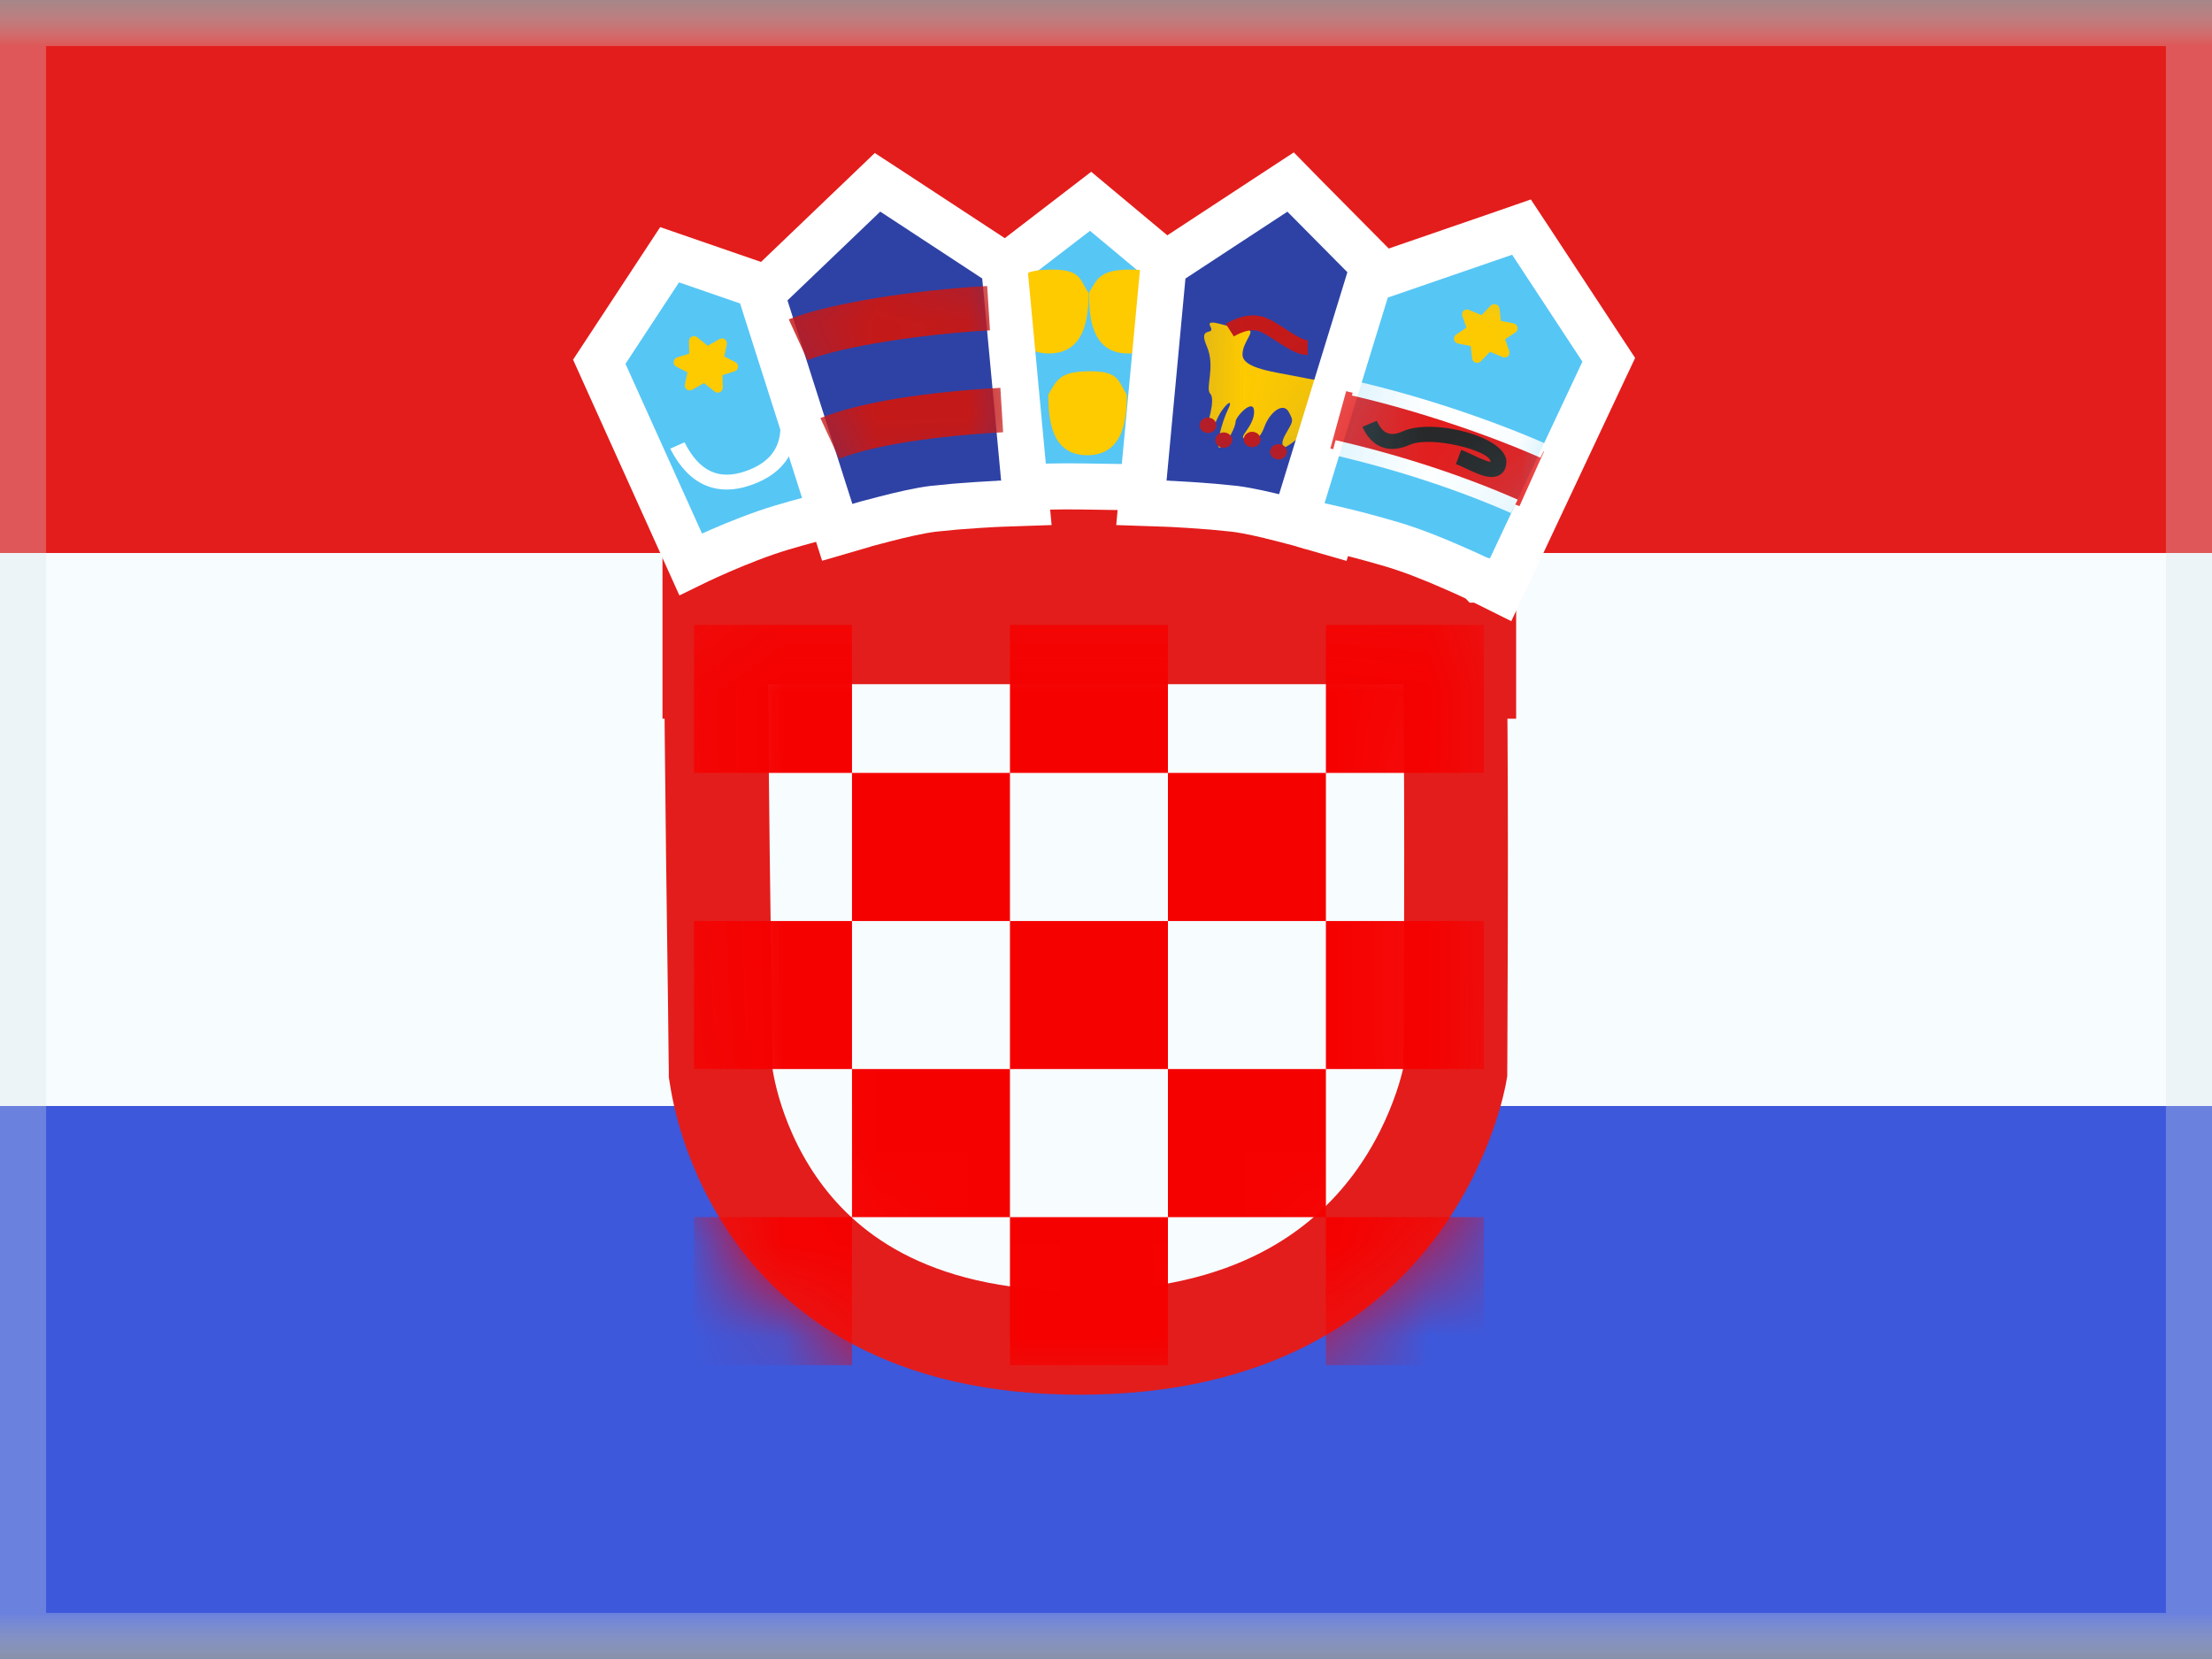
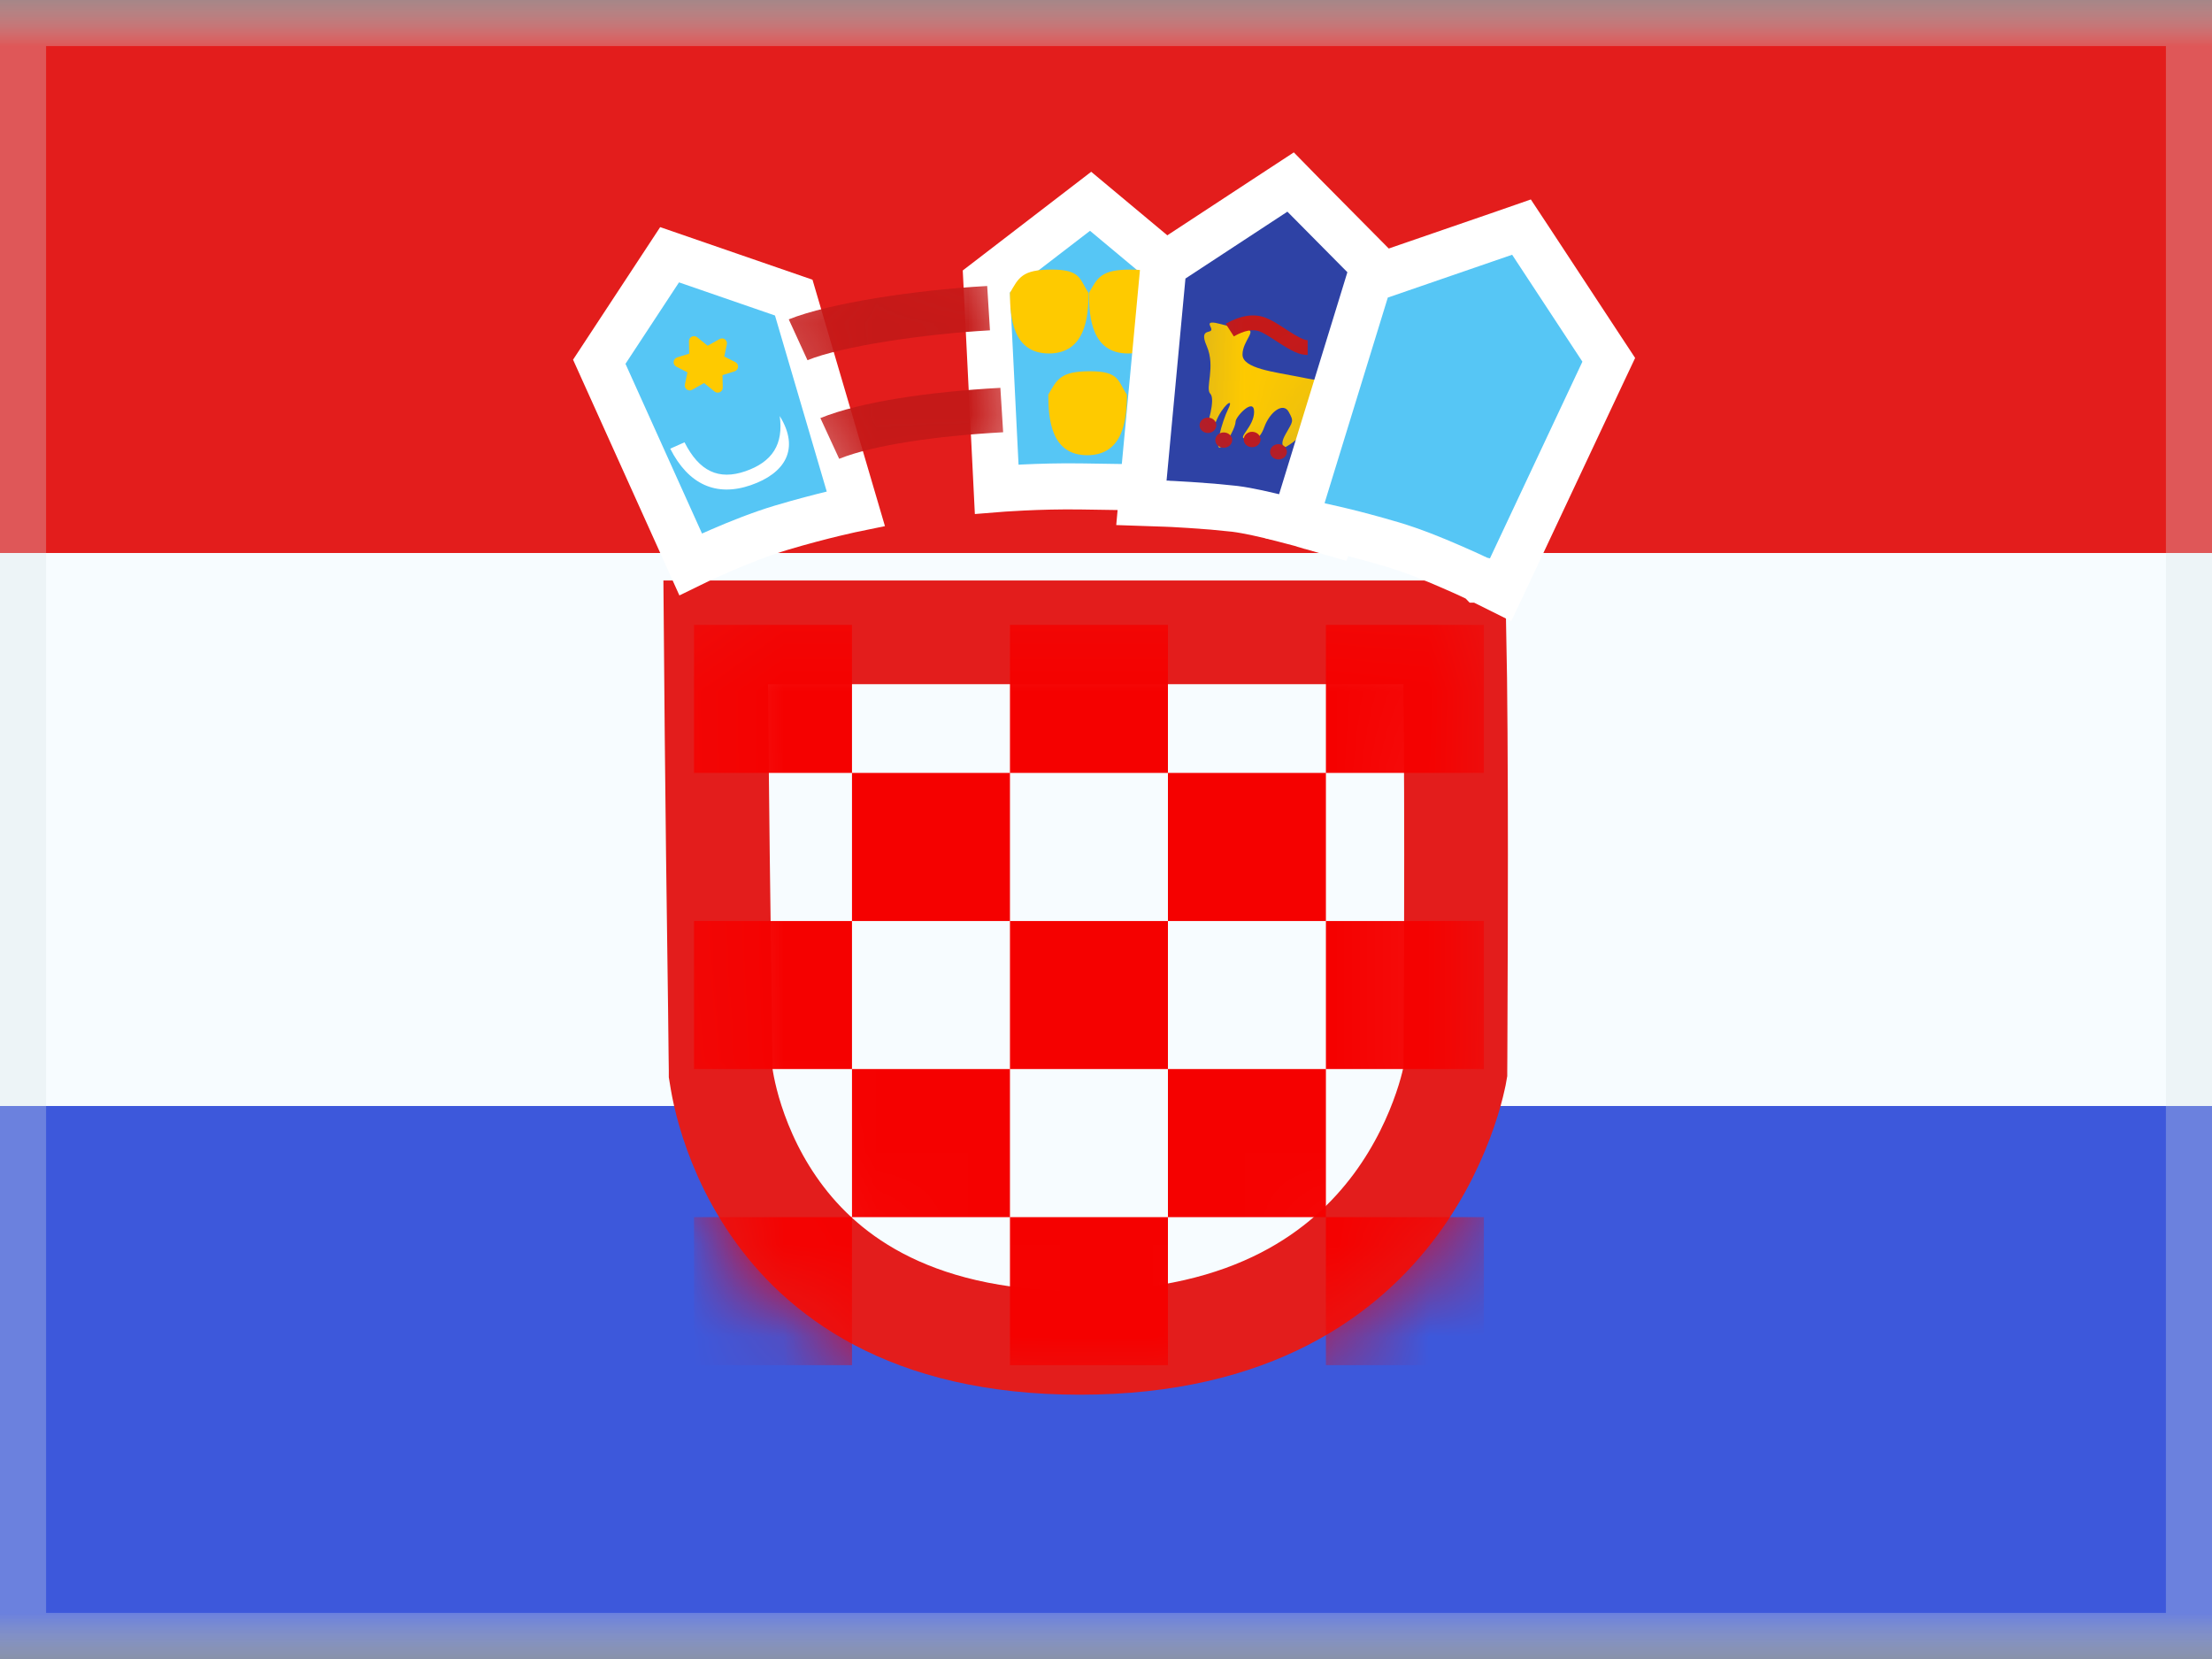
<svg xmlns="http://www.w3.org/2000/svg" width="24" height="18" viewBox="0 0 24 18" fill="none">
  <rect x="0" y="0" width="24" height="18" fill="#333333" stroke="none" />
  <g clip-path="url(#clip0_5_2160)">
    <mask id="mask0_5_2160" style="mask-type:luminance" maskUnits="userSpaceOnUse" x="-1" y="0" width="26" height="18">
      <rect x="-1" width="26" height="18" fill="white" />
    </mask>
    <g mask="url(#mask0_5_2160)">
      <path fill-rule="evenodd" clip-rule="evenodd" d="M-1 0V18H25V0H-1Z" fill="#F7FCFF" />
      <mask id="mask1_5_2160" style="mask-type:luminance" maskUnits="userSpaceOnUse" x="-1" y="0" width="26" height="18">
        <path fill-rule="evenodd" clip-rule="evenodd" d="M-1 0V18H25V0H-1Z" fill="white" />
      </mask>
      <g mask="url(#mask1_5_2160)">
        <path fill-rule="evenodd" clip-rule="evenodd" d="M-1 0V6H25V0H-1Z" fill="#E31D1C" />
        <path fill-rule="evenodd" clip-rule="evenodd" d="M-1 12V18H25V12H-1Z" fill="#3D58DB" />
-         <rect x="7.188" y="4.798" width="9.262" height="3" fill="#E31D1C" />
        <path d="M15.781 6.861C15.793 7.446 15.798 8.371 15.798 9.271C15.798 9.896 15.796 10.498 15.794 10.944C15.793 11.166 15.793 11.351 15.792 11.479C15.792 11.542 15.791 11.592 15.791 11.626V11.629C15.788 11.647 15.783 11.673 15.775 11.706C15.758 11.784 15.728 11.899 15.68 12.039C15.583 12.322 15.417 12.698 15.14 13.072C14.601 13.798 13.606 14.57 11.716 14.57C9.828 14.57 8.885 13.8 8.393 13.085C8.137 12.714 7.992 12.341 7.91 12.059C7.87 11.919 7.846 11.804 7.833 11.727L7.819 11.642C7.819 11.634 7.819 11.626 7.819 11.615C7.819 11.582 7.818 11.531 7.817 11.468C7.816 11.341 7.813 11.158 7.811 10.937C7.805 10.494 7.797 9.895 7.789 9.272C7.778 8.391 7.77 7.465 7.765 6.861H15.781Z" fill="#F7FCFF" stroke="#E31D1C" stroke-width="1.125" />
        <mask id="mask2_5_2160" style="mask-type:luminance" maskUnits="userSpaceOnUse" x="7" y="6" width="10" height="10">
          <path d="M15.781 6.861C15.793 7.446 15.798 8.371 15.798 9.271C15.798 9.896 15.796 10.498 15.794 10.944C15.793 11.166 15.793 11.351 15.792 11.479C15.792 11.542 15.791 11.592 15.791 11.626V11.629C15.788 11.647 15.783 11.673 15.775 11.706C15.758 11.784 15.728 11.899 15.68 12.039C15.583 12.322 15.417 12.698 15.14 13.072C14.601 13.798 13.606 14.57 11.716 14.57C9.828 14.57 8.885 13.8 8.393 13.085C8.137 12.714 7.992 12.341 7.91 12.059C7.87 11.919 7.846 11.804 7.833 11.727L7.819 11.642C7.819 11.634 7.819 11.626 7.819 11.615C7.819 11.582 7.818 11.531 7.817 11.468C7.816 11.341 7.813 11.158 7.811 10.937C7.805 10.494 7.797 9.895 7.789 9.272C7.778 8.391 7.77 7.465 7.765 6.861H15.781Z" fill="white" stroke="white" stroke-width="1.125" />
        </mask>
        <g mask="url(#mask2_5_2160)">
          <path fill-rule="evenodd" clip-rule="evenodd" d="M7.53 6.78H9.244V8.386H7.53V6.78ZM10.958 8.386H9.244V9.993H7.53V11.599H9.244V13.206H7.53V14.812H9.244V13.206H10.958V14.812H12.672V13.206H14.386V14.812H16.1V13.206H14.386V11.599H16.1V9.993H14.386V8.386H16.1V6.78H14.386V8.386H12.672V6.78H10.958V8.386ZM10.958 9.993V8.386H12.672V9.993H10.958ZM10.958 11.599V9.993H9.244V11.599H10.958ZM12.672 11.599V13.206H10.958V11.599H12.672ZM12.672 11.599V9.993H14.386V11.599H12.672Z" fill="#F50100" />
        </g>
        <path fill-rule="evenodd" clip-rule="evenodd" d="M7.493 6.122C7.493 6.122 8.024 5.861 8.476 5.726C8.928 5.591 9.285 5.518 9.285 5.518L8.612 3.229L7.265 2.764L6.502 3.925L7.493 6.122Z" fill="#56C6F5" stroke="white" stroke-width="0.5" />
-         <path d="M7.272 4.868L7.427 4.799C7.587 5.115 7.798 5.212 8.087 5.113C8.382 5.011 8.502 4.819 8.46 4.514L8.63 4.493C8.682 4.872 8.517 5.136 8.146 5.264C7.769 5.394 7.468 5.255 7.272 4.868Z" fill="white" />
+         <path d="M7.272 4.868L7.427 4.799C7.587 5.115 7.798 5.212 8.087 5.113C8.382 5.011 8.502 4.819 8.46 4.514C8.682 4.872 8.517 5.136 8.146 5.264C7.769 5.394 7.468 5.255 7.272 4.868Z" fill="white" />
        <path fill-rule="evenodd" clip-rule="evenodd" d="M7.639 4.156L7.51 4.229C7.469 4.252 7.421 4.216 7.431 4.171L7.459 4.04L7.338 3.978C7.295 3.956 7.301 3.893 7.347 3.878L7.478 3.837L7.475 3.703C7.474 3.657 7.528 3.63 7.564 3.659L7.678 3.751L7.807 3.679C7.848 3.656 7.896 3.691 7.886 3.737L7.858 3.868L7.979 3.929C8.022 3.951 8.016 4.015 7.97 4.029L7.839 4.07L7.842 4.204C7.843 4.251 7.789 4.277 7.753 4.248L7.639 4.156Z" fill="#FECA00" />
        <path fill-rule="evenodd" clip-rule="evenodd" d="M10.814 5.307C10.814 5.307 11.267 5.27 11.742 5.278C12.216 5.287 12.618 5.29 12.618 5.29L12.85 3.033L11.833 2.184L10.702 3.053L10.814 5.307Z" fill="#56C6F5" stroke="white" stroke-width="0.5" />
        <path fill-rule="evenodd" clip-rule="evenodd" d="M11.797 4.939C12.189 4.939 12.227 4.548 12.227 4.282C12.127 4.134 12.147 4.028 11.826 4.028C11.504 4.028 11.468 4.118 11.374 4.282C11.374 4.548 11.405 4.939 11.797 4.939Z" fill="#FECA00" />
        <path fill-rule="evenodd" clip-rule="evenodd" d="M12.238 3.835C12.63 3.835 12.667 3.444 12.667 3.178C12.567 3.03 12.587 2.925 12.266 2.925C11.945 2.925 11.908 3.014 11.815 3.178C11.815 3.444 11.846 3.835 12.238 3.835Z" fill="#FECA00" />
        <path fill-rule="evenodd" clip-rule="evenodd" d="M11.381 3.835C11.773 3.835 11.811 3.444 11.811 3.178C11.711 3.03 11.731 2.925 11.41 2.925C11.088 2.925 11.052 3.014 10.958 3.178C10.958 3.444 10.989 3.835 11.381 3.835Z" fill="#FECA00" />
-         <path d="M9.688 2.087L10.795 2.813L10.896 2.879L10.906 2.999L11.111 5.192L11.136 5.456L10.872 5.465H10.867C10.864 5.466 10.859 5.466 10.852 5.466C10.84 5.467 10.821 5.467 10.798 5.468C10.751 5.471 10.685 5.474 10.609 5.479C10.533 5.484 10.448 5.49 10.363 5.497L10.12 5.521C9.978 5.539 9.781 5.584 9.611 5.628C9.528 5.649 9.454 5.669 9.401 5.683C9.375 5.69 9.354 5.697 9.34 5.701C9.333 5.703 9.327 5.705 9.323 5.706C9.322 5.706 9.32 5.706 9.319 5.707L9.318 5.708L9.084 5.776L9.01 5.544L8.306 3.336L8.259 3.187L8.371 3.079L9.377 2.116L9.521 1.978L9.688 2.087Z" fill="#2E42A5" stroke="white" stroke-width="0.5" />
        <mask id="mask3_5_2160" style="mask-type:luminance" maskUnits="userSpaceOnUse" x="7" y="1" width="5" height="6">
          <path d="M9.688 2.087L10.795 2.813L10.896 2.879L10.906 2.999L11.111 5.192L11.136 5.456L10.872 5.465H10.867C10.864 5.466 10.859 5.466 10.852 5.466C10.84 5.467 10.821 5.467 10.798 5.468C10.751 5.471 10.685 5.474 10.609 5.479C10.533 5.484 10.448 5.49 10.363 5.497L10.12 5.521C9.978 5.539 9.781 5.584 9.611 5.628C9.528 5.649 9.454 5.669 9.401 5.683C9.375 5.69 9.354 5.697 9.34 5.701C9.333 5.703 9.327 5.705 9.323 5.706C9.322 5.706 9.32 5.706 9.319 5.707L9.318 5.708L9.084 5.776L9.01 5.544L8.306 3.336L8.259 3.187L8.371 3.079L9.377 2.116L9.521 1.978L9.688 2.087Z" fill="white" stroke="white" stroke-width="0.5" />
        </mask>
        <g mask="url(#mask3_5_2160)">
          <path d="M9.105 4.978L8.901 4.536C9.338 4.359 10.077 4.251 10.854 4.208L10.884 4.69C10.162 4.729 9.478 4.828 9.105 4.978Z" fill="#C51918" />
          <path d="M8.761 3.908L8.558 3.465C8.995 3.289 9.934 3.146 10.711 3.103L10.741 3.584C10.019 3.624 9.134 3.757 8.761 3.908Z" fill="#C51918" />
        </g>
        <path d="M13.832 2.087L12.725 2.813L12.624 2.879L12.613 2.999L12.408 5.192L12.384 5.456L12.648 5.465H12.652C12.656 5.466 12.661 5.466 12.667 5.466C12.68 5.467 12.698 5.467 12.722 5.468C12.769 5.471 12.835 5.474 12.91 5.479C12.986 5.484 13.072 5.49 13.156 5.497L13.399 5.521C13.541 5.539 13.739 5.584 13.908 5.628C13.991 5.649 14.065 5.669 14.118 5.683C14.144 5.69 14.165 5.697 14.18 5.701C14.187 5.703 14.193 5.705 14.196 5.706C14.198 5.706 14.199 5.706 14.2 5.707L14.201 5.708L14.441 5.777L14.512 5.538L15.158 3.326L15.199 3.184L15.096 3.08L14.146 2.121L14.003 1.975L13.832 2.087Z" fill="#2E42A5" stroke="white" stroke-width="0.5" />
        <mask id="mask4_5_2160" style="mask-type:luminance" maskUnits="userSpaceOnUse" x="12" y="1" width="4" height="6">
          <path d="M13.832 2.087L12.725 2.813L12.624 2.879L12.613 2.999L12.408 5.192L12.384 5.456L12.648 5.465H12.652C12.656 5.466 12.661 5.466 12.667 5.466C12.68 5.467 12.698 5.467 12.722 5.468C12.769 5.471 12.835 5.474 12.91 5.479C12.986 5.484 13.072 5.49 13.156 5.497L13.399 5.521C13.541 5.539 13.739 5.584 13.908 5.628C13.991 5.649 14.065 5.669 14.118 5.683C14.144 5.69 14.165 5.697 14.18 5.701C14.187 5.703 14.193 5.705 14.196 5.706C14.198 5.706 14.199 5.706 14.2 5.707L14.201 5.708L14.441 5.777L14.512 5.538L15.158 3.326L15.199 3.184L15.096 3.08L14.146 2.121L14.003 1.975L13.832 2.087Z" fill="white" stroke="white" stroke-width="0.5" />
        </mask>
        <g mask="url(#mask4_5_2160)">
          <path fill-rule="evenodd" clip-rule="evenodd" d="M13.949 4.85C13.949 4.85 14.188 4.727 14.222 4.52C14.257 4.313 14.626 4.059 14.441 4.089C14.257 4.119 14.362 4.143 14.095 4.089C13.827 4.035 13.481 3.999 13.481 3.847C13.481 3.695 13.653 3.575 13.512 3.575C13.372 3.575 13.072 3.431 13.132 3.541C13.192 3.651 12.993 3.527 13.093 3.755C13.192 3.983 13.072 4.212 13.132 4.273C13.192 4.333 13.093 4.63 13.093 4.63C13.093 4.63 13.129 4.74 13.193 4.575C13.257 4.41 13.397 4.294 13.327 4.435C13.257 4.575 13.168 4.908 13.248 4.85C13.327 4.791 13.406 4.629 13.406 4.575C13.406 4.52 13.607 4.306 13.607 4.468C13.607 4.63 13.418 4.757 13.512 4.757C13.607 4.757 13.66 4.792 13.719 4.63C13.779 4.468 13.923 4.361 13.982 4.468C14.041 4.575 14.028 4.569 13.949 4.71C13.87 4.85 13.949 4.85 13.949 4.85Z" fill="#FECA00" />
          <path fill-rule="evenodd" clip-rule="evenodd" d="M13.387 3.65L13.299 3.513C13.458 3.422 13.605 3.398 13.733 3.448C13.792 3.471 13.836 3.497 13.951 3.572L13.966 3.582C14.085 3.659 14.149 3.691 14.188 3.691V3.851C14.098 3.851 14.021 3.813 13.868 3.714L13.853 3.704C13.75 3.637 13.71 3.613 13.667 3.596C13.596 3.568 13.504 3.583 13.387 3.65ZM13.106 4.698C13.156 4.698 13.197 4.66 13.197 4.614C13.197 4.568 13.156 4.531 13.106 4.531C13.056 4.531 13.015 4.568 13.015 4.614C13.015 4.66 13.056 4.698 13.106 4.698ZM13.369 4.775C13.369 4.821 13.328 4.858 13.277 4.858C13.227 4.858 13.186 4.821 13.186 4.775C13.186 4.729 13.227 4.692 13.277 4.692C13.328 4.692 13.369 4.729 13.369 4.775ZM13.585 4.852C13.636 4.852 13.677 4.815 13.677 4.769C13.677 4.723 13.636 4.685 13.585 4.685C13.535 4.685 13.494 4.723 13.494 4.769C13.494 4.815 13.535 4.852 13.585 4.852ZM13.963 4.902C13.963 4.948 13.922 4.985 13.872 4.985C13.821 4.985 13.78 4.948 13.78 4.902C13.78 4.856 13.821 4.819 13.872 4.819C13.922 4.819 13.963 4.856 13.963 4.902Z" fill="#C51918" />
        </g>
        <path d="M16.324 2.528L14.977 2.992L14.856 3.033L14.819 3.154L14.132 5.387L14.051 5.65L14.32 5.705H14.321C14.322 5.705 14.323 5.706 14.324 5.706C14.327 5.707 14.33 5.707 14.335 5.708C14.345 5.71 14.36 5.714 14.38 5.718C14.419 5.727 14.477 5.74 14.548 5.757C14.691 5.791 14.889 5.843 15.109 5.908C15.321 5.971 15.556 6.066 15.741 6.147C15.833 6.187 15.912 6.222 15.967 6.248C15.994 6.261 16.016 6.271 16.03 6.279C16.037 6.282 16.043 6.285 16.047 6.286C16.048 6.287 16.05 6.288 16.051 6.288L16.052 6.289H16.053L16.28 6.402L16.389 6.171L17.395 4.031L17.455 3.904L17.378 3.787L16.615 2.626L16.508 2.464L16.324 2.528Z" fill="#56C6F5" stroke="white" stroke-width="0.5" />
        <mask id="mask5_5_2160" style="mask-type:luminance" maskUnits="userSpaceOnUse" x="13" y="2" width="5" height="5">
-           <path d="M16.324 2.528L14.977 2.992L14.856 3.033L14.819 3.154L14.132 5.387L14.051 5.65L14.32 5.705H14.321C14.322 5.705 14.323 5.706 14.324 5.706C14.327 5.707 14.33 5.707 14.335 5.708C14.345 5.71 14.36 5.714 14.38 5.718C14.419 5.727 14.477 5.74 14.548 5.757C14.691 5.791 14.889 5.843 15.109 5.908C15.321 5.971 15.556 6.066 15.741 6.147C15.833 6.187 15.912 6.222 15.967 6.248C15.994 6.261 16.016 6.271 16.03 6.279C16.037 6.282 16.043 6.285 16.047 6.286C16.048 6.287 16.05 6.288 16.051 6.288L16.052 6.289H16.053L16.28 6.402L16.389 6.171L17.395 4.031L17.455 3.904L17.378 3.787L16.615 2.626L16.508 2.464L16.324 2.528Z" fill="white" stroke="white" stroke-width="0.5" />
-         </mask>
+           </mask>
        <g mask="url(#mask5_5_2160)">
-           <path fill-rule="evenodd" clip-rule="evenodd" d="M16.166 3.817L16.066 3.921C16.034 3.954 15.977 3.933 15.972 3.887L15.957 3.754L15.821 3.728C15.773 3.719 15.759 3.657 15.799 3.63L15.911 3.555L15.866 3.428C15.85 3.384 15.894 3.344 15.937 3.362L16.075 3.419L16.175 3.315C16.207 3.282 16.265 3.303 16.27 3.349L16.284 3.482L16.42 3.508C16.468 3.517 16.483 3.579 16.443 3.606L16.33 3.681L16.375 3.808C16.391 3.852 16.348 3.892 16.304 3.874L16.166 3.817Z" fill="#FECA00" />
          <path d="M14.434 4.866L14.606 4.244C15.37 4.43 16.167 4.669 16.752 4.9L16.486 5.492C15.933 5.274 15.168 5.045 14.434 4.866Z" fill="#E31D1C" />
          <path d="M14.668 4.291L14.709 4.135C15.441 4.303 16.22 4.571 16.786 4.821L16.713 4.966C16.158 4.721 15.39 4.457 14.668 4.291Z" fill="white" />
          <path d="M14.45 4.932L14.491 4.776C15.224 4.944 15.901 5.172 16.467 5.421L16.394 5.567C15.839 5.322 15.172 5.098 14.45 4.932Z" fill="white" />
-           <path d="M14.781 4.631L14.938 4.566C15.004 4.709 15.086 4.74 15.222 4.679C15.544 4.534 16.344 4.736 16.344 5.009C16.344 5.115 16.277 5.179 16.175 5.175C16.118 5.173 16.056 5.152 15.966 5.111C15.955 5.106 15.948 5.103 15.93 5.095C15.831 5.048 15.823 5.044 15.797 5.036L15.854 4.882C15.89 4.894 15.896 4.897 16.007 4.949C16.024 4.957 16.03 4.96 16.041 4.965C16.11 4.996 16.156 5.012 16.182 5.013C16.184 5.013 16.172 5.024 16.172 5.009C16.172 4.889 15.522 4.724 15.296 4.826C15.07 4.927 14.885 4.856 14.781 4.631Z" fill="#272727" />
        </g>
      </g>
    </g>
  </g>
  <rect x="0.25" y="0.25" width="23.5" height="17.5" stroke="#D6E1E5" stroke-opacity="0.3" stroke-width="0.5" />
  <defs>
    <clipPath id="clip0_5_2160">
      <rect width="24" height="18" fill="white" />
    </clipPath>
  </defs>
</svg>